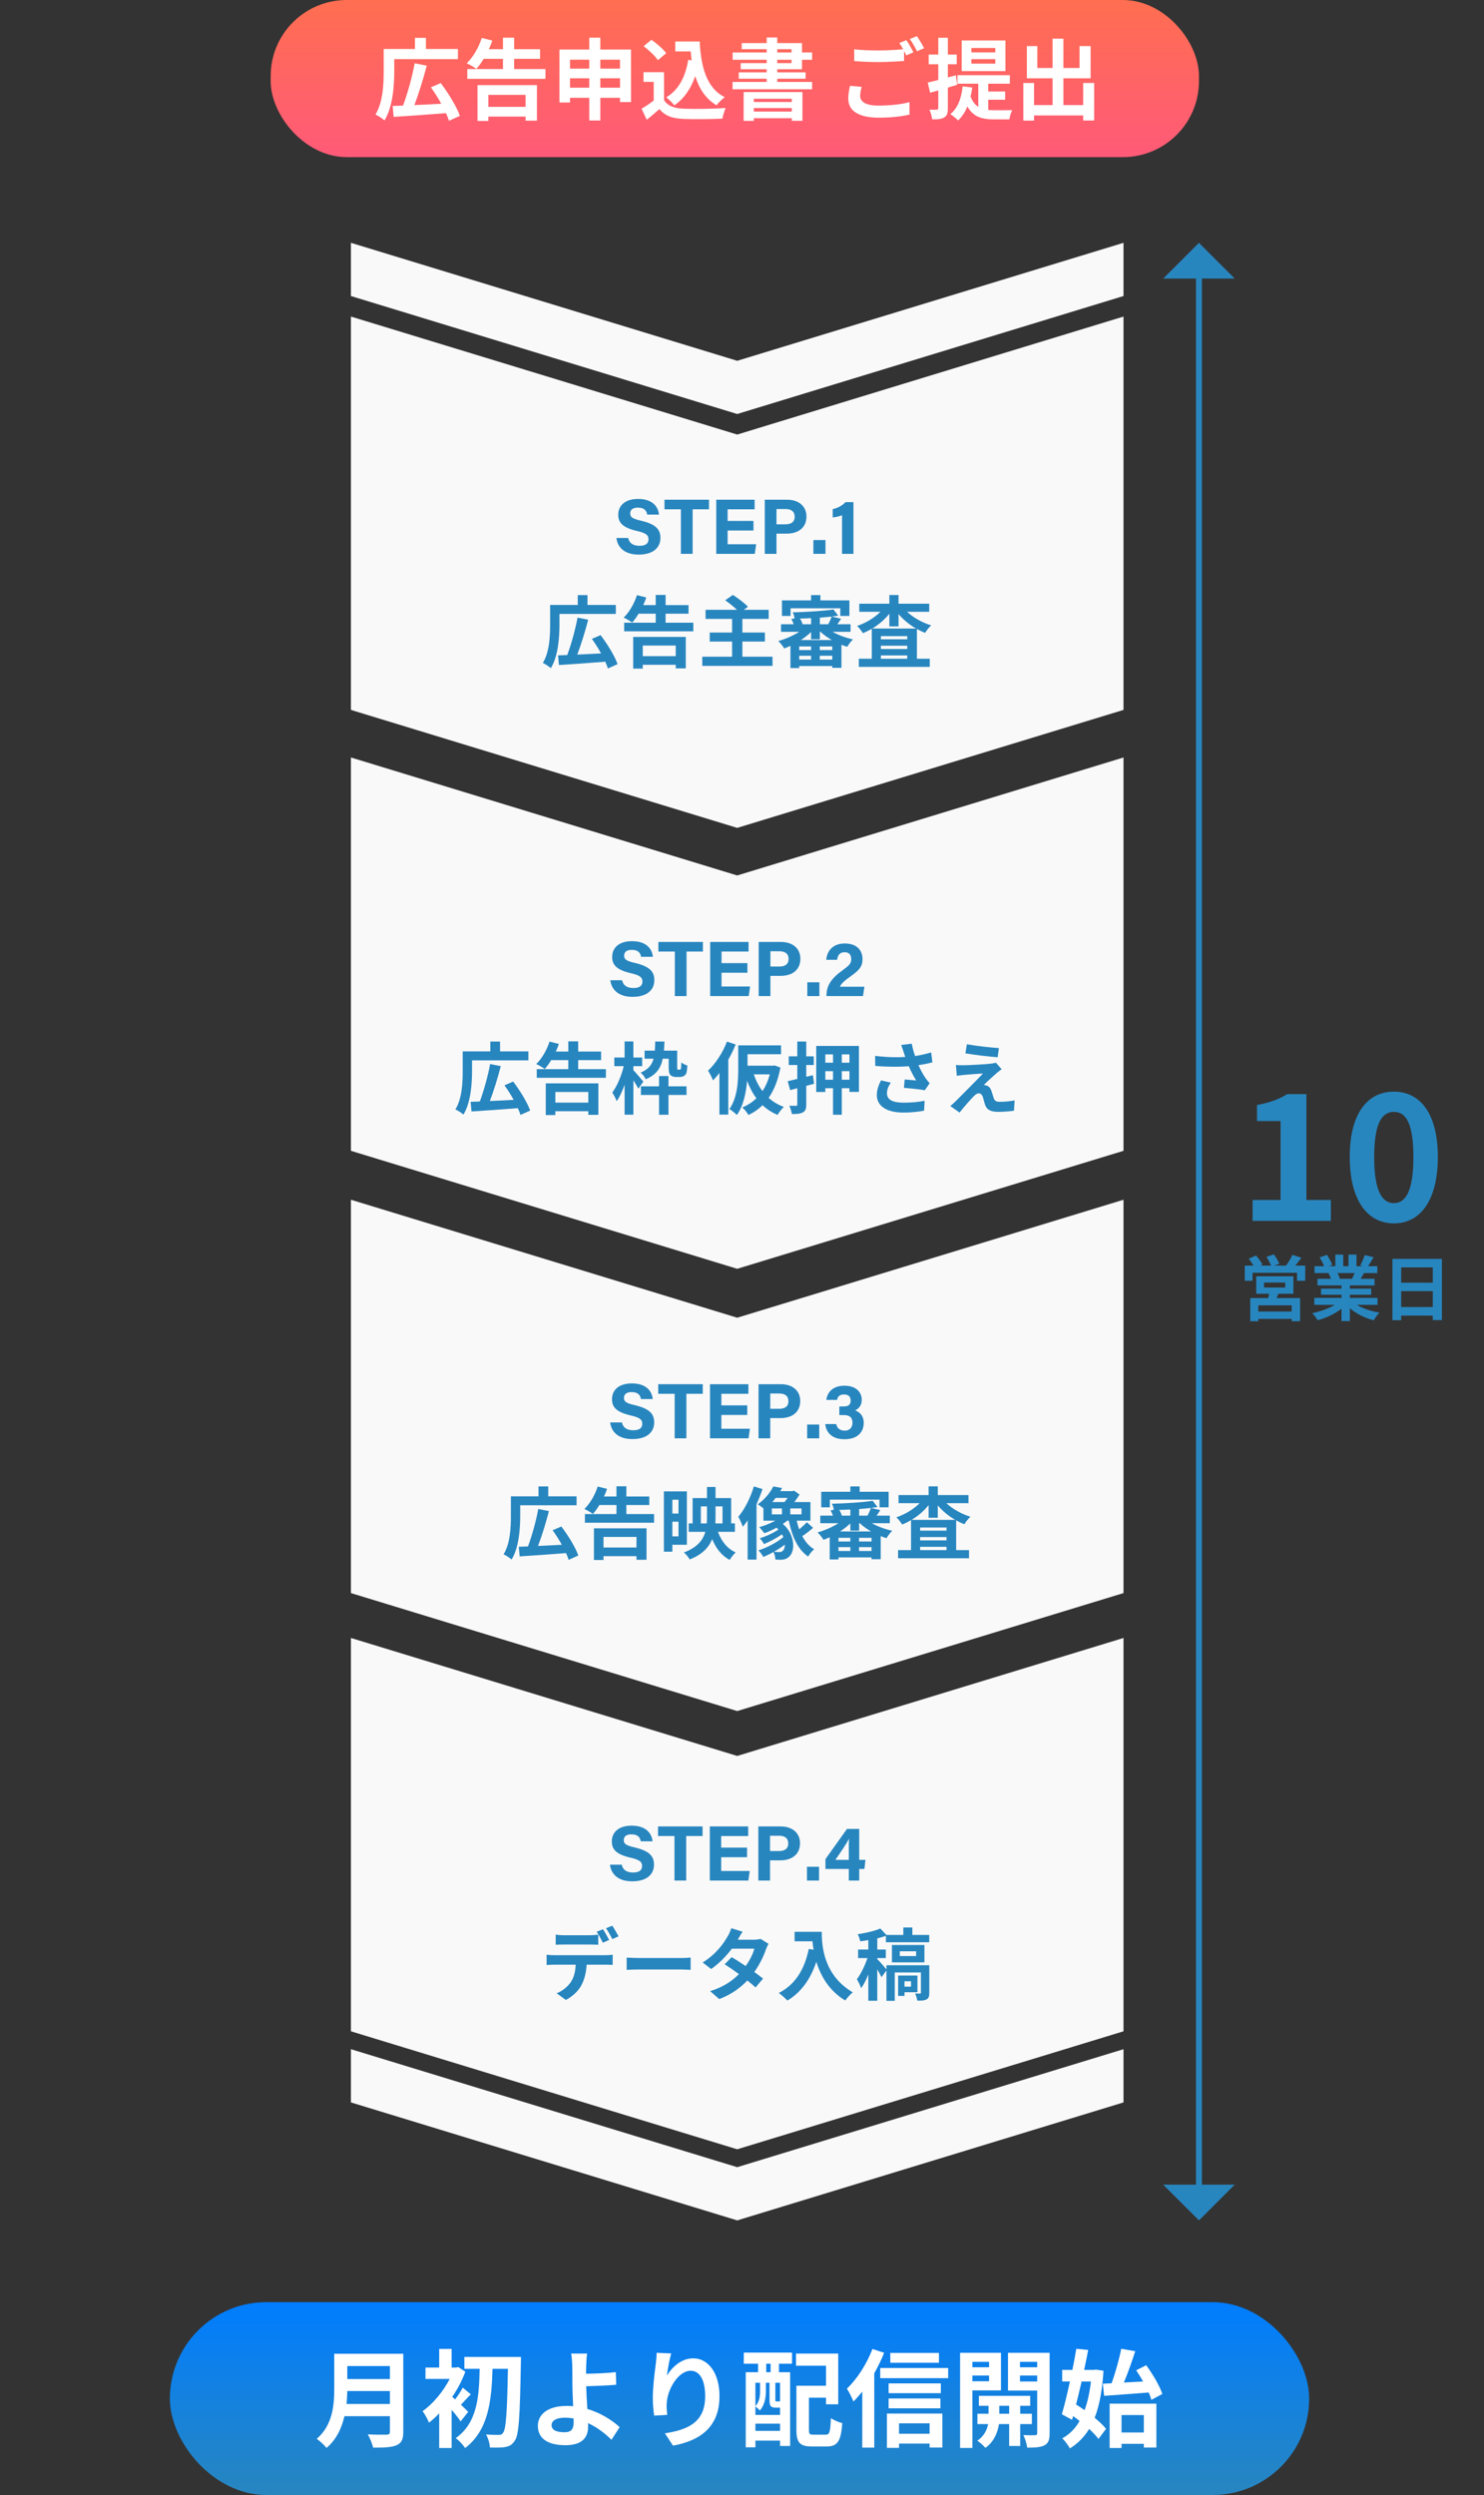
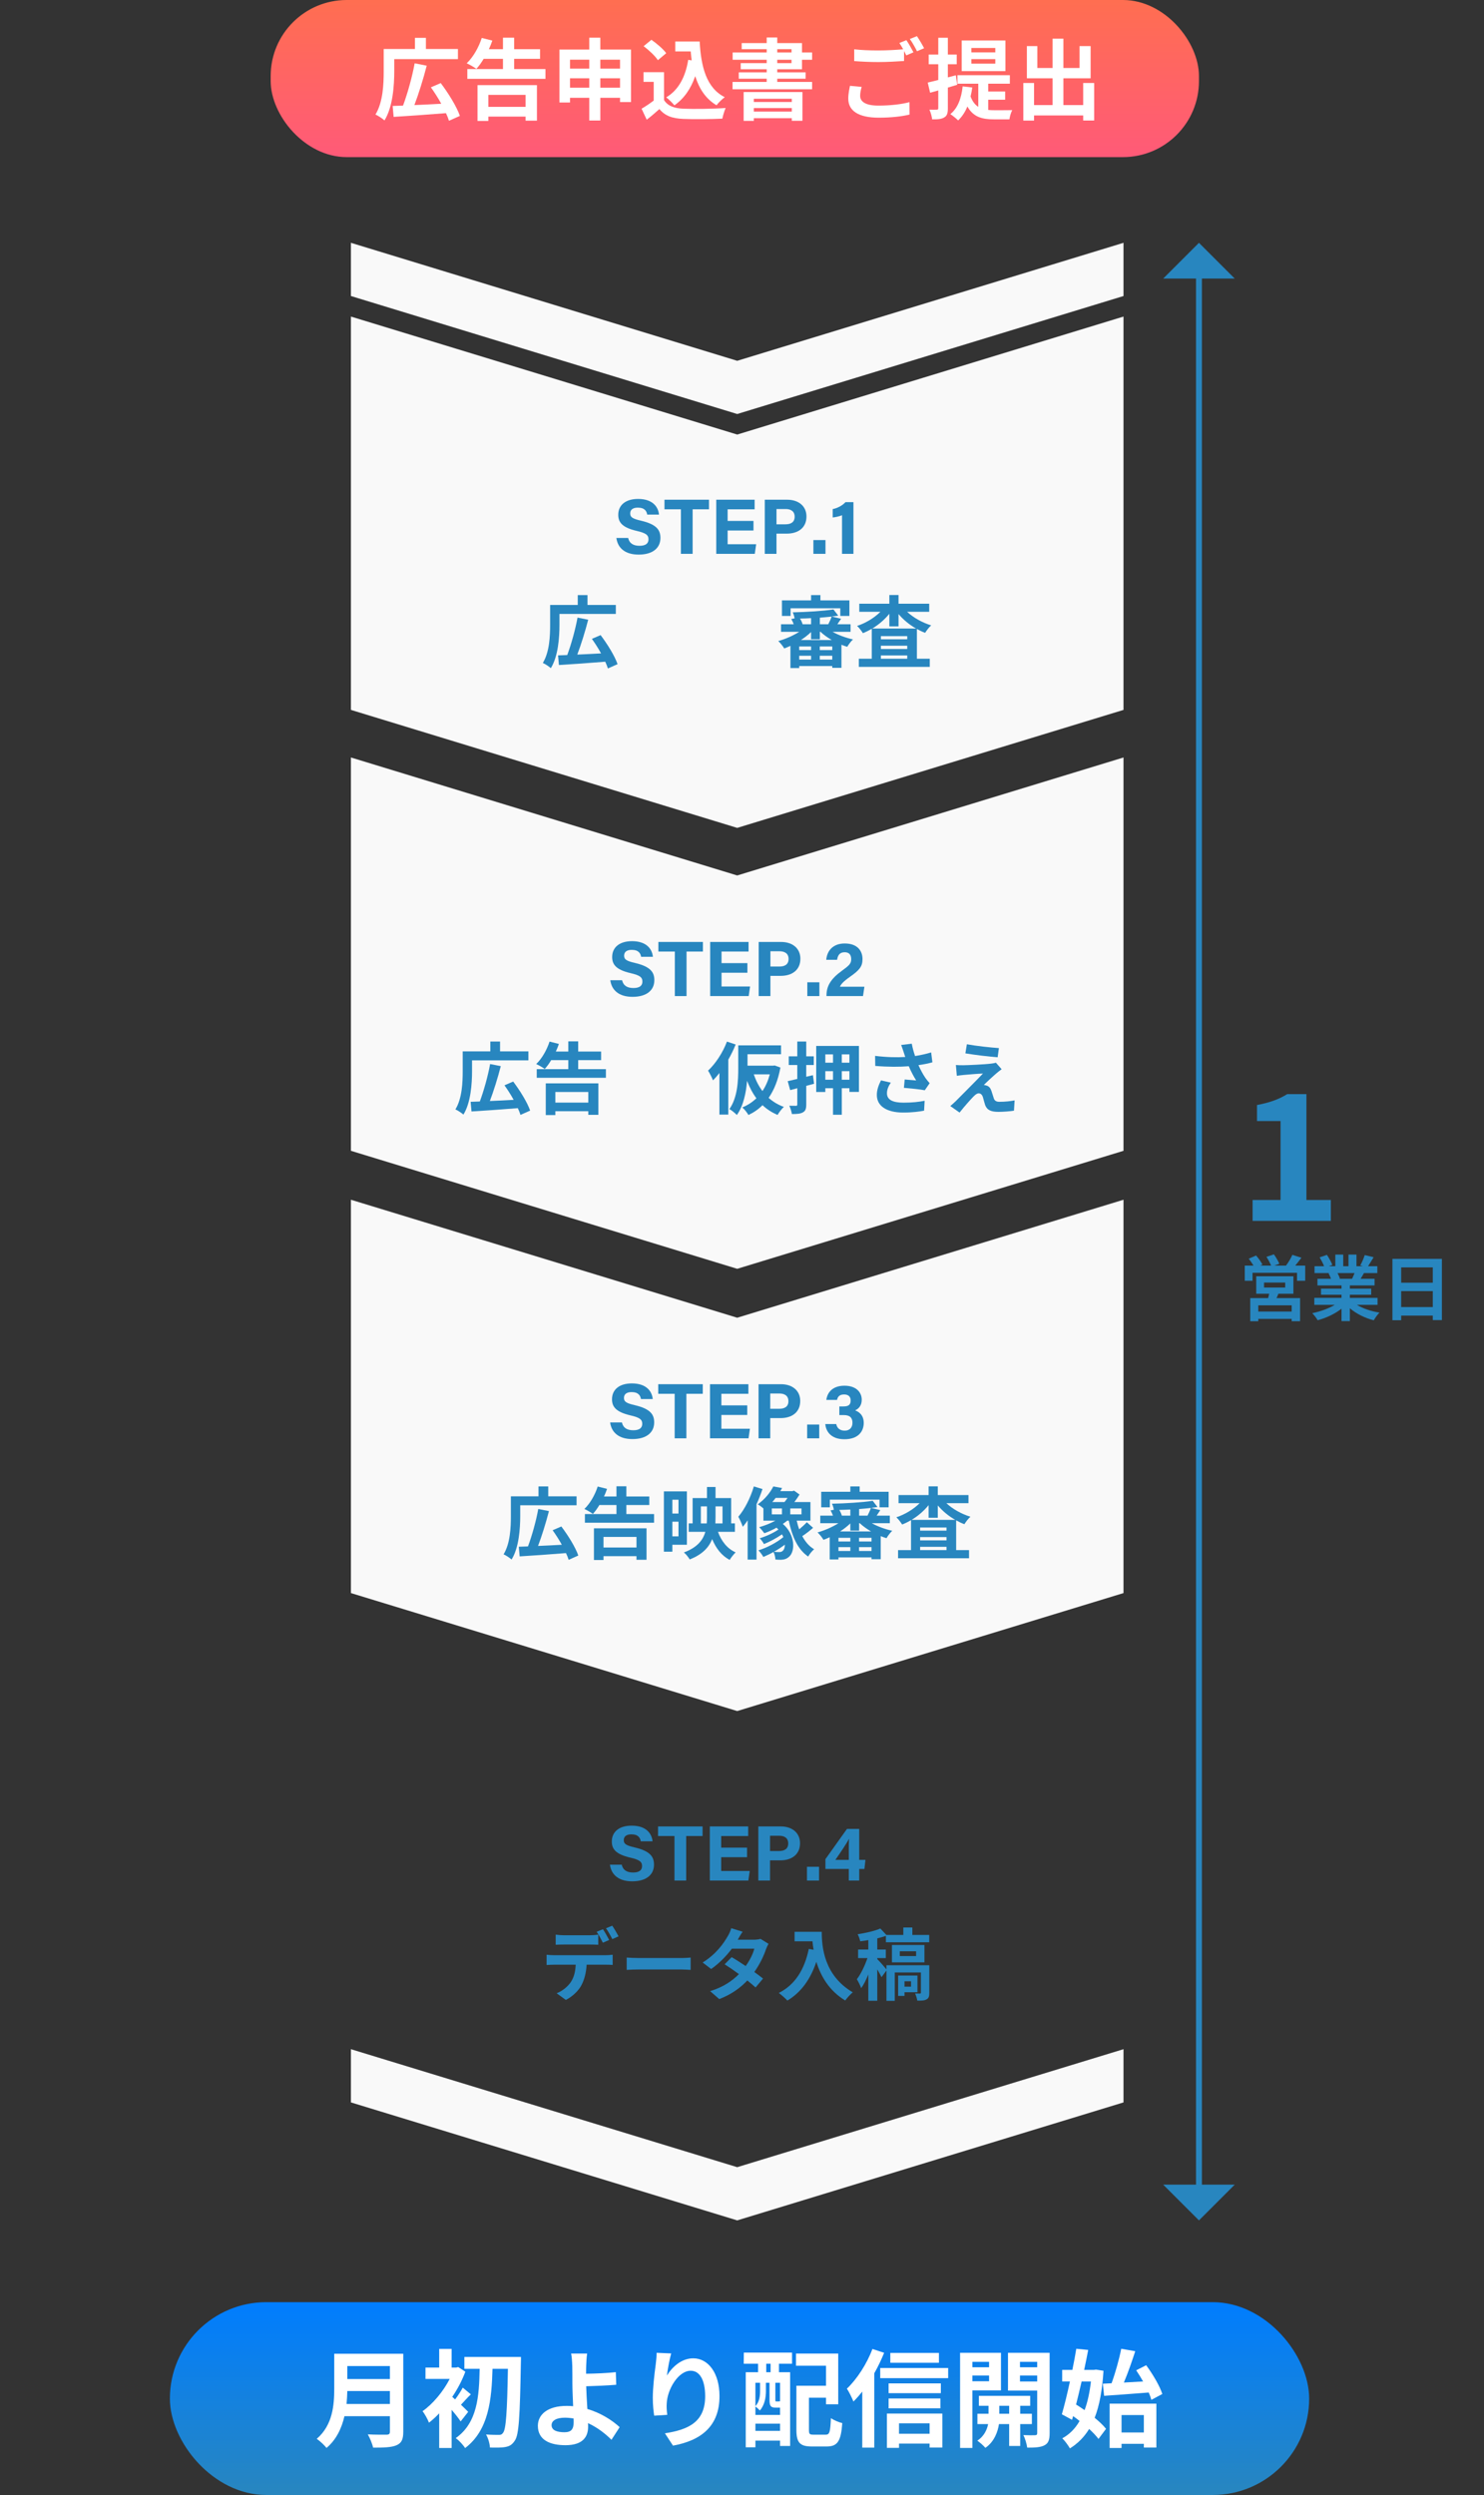
<svg xmlns="http://www.w3.org/2000/svg" id="_レイヤー_2" data-name="レイヤー 2" viewBox="0 0 756.115 1271.175">
  <rect x="0" y="0" width="756.115" height="1271.175" fill="#333333" stroke="none" />
  <defs>
    <style>
      .cls-1, .cls-2 {
        fill: none;
      }

      .cls-3 {
        fill: url(#_名称未設定グラデーション_3267);
      }

      .cls-4 {
        fill: url(#_名称未設定グラデーション_1160);
      }

      .cls-2 {
        stroke: #2886bf;
        stroke-miterlimit: 10;
        stroke-width: 3px;
      }

      .cls-5 {
        fill: #fff;
      }

      .cls-6 {
        fill: #f9f9f9;
      }

      .cls-7 {
        fill: #2886bf;
      }
    </style>
    <linearGradient id="_名称未設定グラデーション_3267" data-name="名称未設定グラデーション 3267" x1="374.399" y1="80.044" x2="374.399" y2="0" gradientUnits="userSpaceOnUse">
      <stop offset="0" stop-color="#ff5a78" />
      <stop offset=".995" stop-color="#ff6e51" />
    </linearGradient>
    <linearGradient id="_名称未設定グラデーション_1160" data-name="名称未設定グラデーション 1160" x1="376.794" y1="1271.175" x2="376.794" y2="1172.937" gradientUnits="userSpaceOnUse">
      <stop offset="0" stop-color="#2886bf" />
      <stop offset="1" stop-color="#007dff" />
    </linearGradient>
  </defs>
  <g id="img">
    <g>
      <g id="img-2" data-name="img">
        <polygon class="cls-6" points="572.439 361.689 572.439 161.291 375.617 221.402 178.796 161.291 178.796 361.689 375.617 421.8 572.439 361.689" />
        <polygon class="cls-6" points="572.439 586.331 572.439 385.932 375.617 446.043 178.796 385.932 178.796 586.331 375.617 646.442 572.439 586.331" />
        <polygon class="cls-6" points="572.439 811.657 572.439 611.259 375.617 671.37 178.796 611.259 178.796 811.657 375.617 871.768 572.439 811.657" />
-         <polygon class="cls-6" points="572.439 1034.929 572.439 834.531 375.617 894.642 178.796 834.531 178.796 1034.929 375.617 1095.041 572.439 1034.929" />
        <polygon class="cls-6" points="572.439 1071.158 572.439 1044.047 375.617 1104.158 178.796 1044.047 178.796 1071.158 375.617 1131.269 572.439 1071.158" />
        <polygon class="cls-6" points="572.439 150.825 572.439 123.714 375.617 183.825 178.796 123.714 178.796 150.825 375.617 210.936 572.439 150.825" />
      </g>
      <g>
        <path class="cls-7" d="M320.061,274.093c.628,2.769,2.615,3.982,5.806,3.982,3.183,0,4.544-1.257,4.544-3.275,0-2.244-1.33-3.218-6.045-4.315-7.503-1.761-9.359-4.49-9.359-8.213,0-4.806,3.595-8.069,10.122-8.069,7.321,0,10.237,3.936,10.632,7.969h-6.006c-.288-1.697-1.227-3.54-4.781-3.54-2.419,0-3.88,1-3.88,2.957,0,1.918,1.171,2.695,5.626,3.729,8.02,1.89,9.778,4.873,9.778,8.761,0,5.034-3.81,8.488-11.098,8.488-6.999,0-10.685-3.446-11.346-8.473h6.007Z" />
        <path class="cls-7" d="M346.931,259.488h-8.377v-4.887h22.691v4.887h-8.347v22.687h-5.967v-22.687Z" />
        <path class="cls-7" d="M383.915,270.283h-13.186v7.005h14.546l-.708,4.887h-19.625v-27.573h19.551v4.887h-13.765v5.908h13.186v4.887Z" />
        <path class="cls-7" d="M389.663,254.602h11.407c5.858,0,9.835,3.298,9.835,8.538,0,5.99-4.536,8.738-9.975,8.738h-5.301v10.297h-5.967v-27.573ZM395.63,267.132h4.55c2.759,0,4.709-1.062,4.709-3.877,0-2.844-2.057-3.907-4.584-3.907h-4.675v7.784Z" />
        <path class="cls-7" d="M414.439,282.175v-7.025h6.154v7.025h-6.154Z" />
        <path class="cls-7" d="M429.025,282.175v-19.677c-1.219.566-3.444,1.029-4.757,1.144v-4.274c2.494-.459,5.019-1.878,6.525-3.532h4.043v26.34h-5.812Z" />
      </g>
      <g>
        <path class="cls-7" d="M285.056,318.301c0,6.319-.64,16.077-4.399,22.116-.88-.8-2.959-2.199-4.079-2.64,3.439-5.639,3.719-13.838,3.719-19.477v-10.078h14.078v-5.039h4.959v5.039h14.438v4.559h-28.715v5.52ZM309.732,340.577c-.32-1.04-.76-2.2-1.36-3.439-8.438.68-17.397,1.319-23.596,1.68l-.44-4.919c1.399-.04,2.959-.12,4.679-.16,2-5.359,4.159-13.038,5.239-19.077l5.439,1.08c-1.56,6.039-3.64,12.718-5.559,17.757,3.799-.16,7.999-.359,12.118-.6-1.4-2.56-3.08-5.159-4.679-7.399l4.439-1.919c3.439,4.559,7.199,10.598,8.639,14.797l-4.919,2.2Z" />
-         <path class="cls-7" d="M353.251,317.261v4.399h-35.234v-4.399h16.078v-4.599h-8.719c-1.04,1.759-2.16,3.279-3.279,4.519-1-.76-3.16-1.999-4.359-2.52,2.879-2.72,5.399-7.118,6.799-11.438l4.759,1.199c-.44,1.32-.96,2.6-1.56,3.88h6.359v-5.199h5.039v5.199h11.678v4.359h-11.678v4.599h14.118ZM322.616,324.5h26.795v16.037h-5.119v-1.84h-16.797v1.96h-4.879v-16.157ZM327.495,328.899v5.398h16.797v-5.398h-16.797Z" />
-         <path class="cls-7" d="M393.611,334.578v4.679h-35.794v-4.679h15.197v-7.719h-11.398v-4.6h11.398v-6.919h-13.518v-4.639h15.997c-1.68-1.64-4.079-3.479-5.999-4.879l3.919-2.72c2.56,1.64,5.999,4.199,7.679,6.039l-2.12,1.56h12.678v4.639h-13.398v6.919h11.478v4.6h-11.478v7.719h15.357Z" />
        <path class="cls-7" d="M424.172,321.9c3.08,1.72,6.839,3.079,10.438,3.879-1,.92-2.28,2.6-2.92,3.76-1-.28-1.959-.64-2.959-1.04v11.758h-4.679v-.92h-16.837v1.04h-4.479v-11.318c-1.08.48-2.12.96-3.159,1.32-.68-1.16-2.04-2.88-3.04-3.76,3.639-1.04,7.559-2.72,10.678-4.719h-9.278v-3.84h6.479c-.32-.88-.76-1.88-1.24-2.68l1.68-.319c-.12-.92-.56-2.28-.959-3.08,7.199-.159,15.637-.68,20.756-1.479l2.439,3.159c-1.04.16-2.12.32-3.279.44l4.719,1.159c-.68,1-1.32,1.96-1.88,2.8h6.719v3.84h-9.198ZM402.816,313.821h-4.399v-7.919h14.838v-2.719h4.759v2.719h14.758v7.919h-4.639v-3.919h-25.316v3.919ZM413.255,329.339h-6.039v1.88h6.039v-1.88ZM407.215,336.058h6.039v-1.96h-6.039v1.96ZM413.255,314.941c-1.88.12-3.799.16-5.639.2.6.92,1.08,2.039,1.32,2.919h4.319v-3.119ZM423.813,326.1c-2.12-1.24-4.119-2.64-5.759-4.199h-.32v3.799h-4.479v-3.679c-1.52,1.439-3.28,2.839-5.199,4.079h15.757ZM424.052,329.339h-6.359v1.88h6.359v-1.88ZM424.052,336.058v-1.96h-6.359v1.96h6.359ZM422.013,318.061c.64-1.239,1.36-2.8,1.72-3.919-1.879.2-3.919.399-5.999.56v3.359h4.279Z" />
        <path class="cls-7" d="M462.173,311.702c3.199,2.999,7.719,5.519,12.278,6.919-1,.84-2.359,2.6-3.08,3.799-1.439-.52-2.839-1.199-4.199-1.96v15.158h6.559v4.159h-36.154v-4.159h6.599v-15.238c-1.48.841-2.959,1.601-4.519,2.2-.68-1.08-1.96-2.8-2.96-3.68,4.399-1.439,8.799-4.119,11.878-7.198h-10.758v-4.119h15.317v-4.439h4.679v4.439h15.637v4.119h-11.278ZM466.732,320.221c-3.399-1.92-6.479-4.479-8.918-7.359v6.279h-4.679v-6.438c-2.36,2.919-5.359,5.519-8.679,7.519h22.276ZM462.253,324.1h-13.438v1.6h13.438v-1.6ZM448.815,330.658h13.438v-1.68h-13.438v1.68ZM462.253,335.618v-1.68h-13.438v1.68h13.438Z" />
      </g>
      <g>
        <path class="cls-7" d="M240.516,545.759c0,6.319-.64,16.077-4.399,22.116-.88-.8-2.959-2.199-4.079-2.64,3.439-5.639,3.719-13.838,3.719-19.477v-10.078h14.078v-5.039h4.959v5.039h14.438v4.559h-28.715v5.52ZM265.192,568.035c-.32-1.04-.76-2.2-1.36-3.439-8.438.68-17.397,1.319-23.596,1.68l-.44-4.919c1.399-.04,2.959-.12,4.679-.16,2-5.359,4.159-13.038,5.239-19.077l5.439,1.08c-1.56,6.039-3.64,12.718-5.559,17.757,3.799-.16,7.999-.359,12.118-.6-1.4-2.56-3.08-5.159-4.679-7.399l4.439-1.919c3.439,4.559,7.199,10.598,8.638,14.797l-4.919,2.2Z" />
        <path class="cls-7" d="M308.712,544.719v4.399h-35.234v-4.399h16.078v-4.599h-8.719c-1.04,1.759-2.16,3.279-3.279,4.519-1-.76-3.16-1.999-4.359-2.52,2.879-2.72,5.399-7.118,6.799-11.438l4.759,1.199c-.44,1.32-.96,2.6-1.56,3.88h6.359v-5.199h5.039v5.199h11.678v4.359h-11.678v4.599h14.118ZM278.077,551.958h26.795v16.037h-5.119v-1.84h-16.797v1.96h-4.879v-16.157 0ZM282.956,556.357v5.398h16.797v-5.398h-16.797Z" />
-         <path class="cls-7" d="M325.236,554.677c-.52-1.079-1.52-2.719-2.52-4.239v17.478h-4.479v-15.237c-1.16,3.279-2.52,6.278-4.039,8.358-.44-1.359-1.48-3.239-2.24-4.399,2.439-3.199,4.719-8.679,5.839-13.438h-4.799v-4.399h5.239v-8.198h4.479v8.198h4.479v4.399h-4.479v2.04c1.16,1.159,4.359,4.959,5.079,5.839l-2.56,3.599v0ZM337.674,539.399c-1,4.8-3.28,8.239-8.679,10.479-.44-1.08-1.64-2.68-2.6-3.399,3.919-1.6,5.719-3.879,6.599-7.079h-4.56v-4.119h5.199c.12-1.399.16-2.959.2-4.639h4.719c-.08,1.64-.16,3.199-.28,4.639h6.759v8.318c0,.681,0,1.04.12,1.2.08.16.24.2.4.2h.64c.2,0,.4-.04.52-.12.08-.12.24-.32.28-.76.08-.521.12-1.56.16-2.84.72.68,2.04,1.28,3.08,1.6-.12,1.56-.28,3.24-.52,3.84-.28.72-.76,1.239-1.319,1.52-.52.32-1.4.479-2.12.479h-1.96c-.96,0-2.04-.319-2.72-.959-.6-.721-.879-1.521-.879-4.04v-4.319h-3.04ZM340.593,553.478h9.198v4.399h-9.198v10.078h-4.799v-10.078h-9.238v-4.399h9.238v-5.239h4.799v5.239Z" />
        <path class="cls-7" d="M374.835,532.161c-1.04,2.56-2.32,5.199-3.76,7.719v27.995h-4.519v-21.196c-1.08,1.399-2.16,2.64-3.279,3.759-.44-1.159-1.72-3.799-2.52-4.959,3.799-3.52,7.479-9.118,9.638-14.797l4.439,1.479v0ZM397.631,543.919c-1.16,6.319-3.199,11.398-5.999,15.438,2.2,1.96,4.759,3.52,7.759,4.6-1.08.959-2.479,2.799-3.199,4.079-2.96-1.24-5.52-2.92-7.679-4.959-2.12,2.119-4.52,3.759-7.159,4.999-.64-1.12-2.16-3.08-3.159-3.84,2.719-1.119,5.119-2.68,7.199-4.679-1.92-2.56-3.479-5.56-4.759-8.879-.48,5.999-1.84,12.758-5.199,17.397-.8-.88-2.759-2.479-3.799-3,4.199-5.919,4.52-14.638,4.52-20.836v-11.639h21.796v4.52h-17.077v5.839h13.038l.8-.12,2.919,1.08v0ZM384.074,547.358c1.04,3.159,2.52,6.039,4.399,8.519,1.64-2.399,2.879-5.239,3.759-8.519h-8.159Z" />
        <path class="cls-7" d="M414.795,552.157l-4,1.08v9.438c0,2.239-.4,3.359-1.68,4.039-1.24.76-3.04.88-5.639.88-.16-1.199-.76-3.039-1.32-4.239,1.44.04,2.919.04,3.399.04.52,0,.68-.16.68-.72v-8.238l-3.64.96-1.24-4.56c1.44-.32,3.08-.68,4.879-1.12v-7.118h-4.359v-4.399h4.359v-7.559h4.559v7.559h3.839v4.399h-3.839v5.999l3.399-.8.6,4.358v0ZM437.631,532.881v23.437h-4.839v-1.88h-3.879v13.518h-4.479v-13.518h-3.919v1.92h-4.639v-23.477h21.756v0ZM420.514,537.2v4.239h3.919v-4.239h-3.919ZM424.433,550.118v-4.359h-3.919v4.359h3.919ZM432.792,537.2h-3.879v4.239h3.879v-4.239ZM432.792,550.118v-4.359h-3.879v4.359h3.879Z" />
        <path class="cls-7" d="M459.154,532.401l5.399-.641c.4,2.12 1,4.279,1.68,6.279,2.879-.44,5.679-1.08,8.199-1.84l.64,5.039c-2.04.601-4.599,1.08-7.119,1.44,1.16,2.6,2.56,5.079,3.56,6.519.68,1,1.439,1.88,2.159,2.68l-2.479,3.6c-2.239-.44-7.279-.96-10.638-1.24l.4-4.239c1.96.16,4.599.4,5.839.479-1.2-1.919-2.64-4.559-3.76-7.238-4.759.359-10.238.399-17.077-.16l-.08-5.119c5.999.72,11.118.84,15.357.56-.32-.92-.56-1.76-.8-2.439-.32-.92-.76-2.359-1.28-3.679ZM451.915,556.997c0,3.359,3,4.799,8.479,4.799,4.359,0,7.878-.399,10.718-.96l-.28,5.039c-2.28.44-5.879.96-10.758.96-8.159-.04-13.317-3.199-13.317-8.958,0-2.439.76-4.72,2.12-7.439l4.999,1.16c-1.28,1.88-1.96,3.64-1.96,5.399Z" />
        <path class="cls-7" d="M507.753,546.799c-1.839,1.56-5.559,4.999-6.519,6.039.36-.04,1.08.119,1.52.279,1.16.36,1.88,1.24,2.399,2.72.36,1.08.8,2.6,1.16,3.64.36,1.239,1.24,1.88,2.799,1.88,3.08,0,5.839-.32,7.839-.72l-.32,5.238c-1.64.32-5.759.601-7.839.601-3.799,0-5.839-.84-6.839-3.439-.4-1.2-.88-3.08-1.16-4.08-.44-1.399-1.32-1.919-2.12-1.919-.84,0-1.68.64-2.64,1.6-1.36,1.399-4.359,4.679-7.119,8.198l-4.719-3.319c.72-.6,1.68-1.439,2.759-2.479,2.04-2.08,10.238-10.238,13.878-14.077-2.8.079-7.599.52-9.878.72-1.4.12-2.6.319-3.439.439l-.48-5.519c.92.08,2.359.159,3.839.119,1.879,0,10.958-.399,14.277-.84.76-.079,1.84-.279,2.28-.439l2.919,3.319c-1.04.72-1.879,1.439-2.6,2.04ZM508.953,534.001l-.64,4.679c-4.199-.319-11.678-1.199-16.437-1.999l.76-4.64c4.479.84,12.158,1.68,16.317,1.96Z" />
      </g>
      <g>
        <path class="cls-7" d="M265.056,772.448c0,6.319-.64,16.077-4.399,22.116-.88-.8-2.959-2.199-4.079-2.64,3.439-5.639,3.719-13.838,3.719-19.477v-10.078h14.078v-5.039h4.959v5.039h14.438v4.559h-28.715v5.52ZM289.732,794.725c-.32-1.04-.76-2.2-1.36-3.439-8.438.68-17.397,1.319-23.596,1.68l-.44-4.919c1.399-.04,2.959-.12,4.679-.16,2-5.359,4.159-13.038,5.239-19.077l5.439,1.08c-1.56,6.039-3.64,12.718-5.559,17.757,3.799-.16,7.999-.359,12.118-.6-1.4-2.56-3.08-5.159-4.679-7.399l4.439-1.919c3.439,4.559,7.199,10.598,8.639,14.797l-4.919,2.2Z" />
        <path class="cls-7" d="M333.251,771.408v4.399h-35.234v-4.399h16.078v-4.599h-8.719c-1.04,1.759-2.16,3.279-3.279,4.519-1-.76-3.16-1.999-4.359-2.52,2.879-2.72,5.399-7.118,6.799-11.438l4.759,1.199c-.44,1.32-.96,2.6-1.56,3.88h6.359v-5.199h5.039v5.199h11.678v4.359h-11.678v4.599h14.118ZM302.617,778.647h26.795v16.037h-5.119v-1.84h-16.797v1.96h-4.879v-16.157ZM307.495,783.047v5.398h16.797v-5.398h-16.797Z" />
        <path class="cls-7" d="M342.577,787.046v3.52h-4.319v-30.715h11.718v27.195h-7.398ZM342.577,764.09v7.038h3.119v-7.038h-3.119ZM345.696,782.767v-7.479h-3.119v7.479h3.119ZM365.812,780.447c1.72,4.719,4.679,8.559,8.999,10.478-.96.92-2.359,2.68-3.04,3.84-4.119-2.2-6.958-5.879-8.918-10.599-1.68,4.239-4.999,7.839-11.438,10.358-.56-1-1.959-2.76-2.959-3.56,6.759-2.52,9.718-6.238,10.918-10.518h-8.479v-4.279h2v-12.918h7.319v-5.64h4.359v5.64h7.958v12.918h1.92v4.279h-8.639ZM360.094,776.168c.08-1.08.12-2.16.12-3.2v-5.479h-3.119v8.679h3ZM364.573,767.489v5.519c0,1.04-.04,2.12-.08,3.16h3.64v-8.679h-3.56Z" />
        <path class="cls-7" d="M388.495,758.65c-.84,2.56-1.88,5.199-3.04,7.759v28.195h-4.519v-19.997c-.8,1.2-1.64,2.32-2.48,3.28-.36-1.12-1.52-3.88-2.279-5.119,3.199-3.72,6.159-9.559,7.918-15.438l4.399,1.319ZM414.291,778.407c-1.72,1.52-3.799,3.119-5.519,4.239,1.52,2.84,3.479,5.199,6.039,6.679-1.04.84-2.399,2.56-3.04,3.72-5.319-3.6-8.199-10.198-9.878-18.277h-.8c-.68.561-1.439,1.12-2.239,1.64,6.438,5.479,6.319,13.998,3.279,16.638-1.24,1.199-2.479,1.56-4.239,1.64-.8,0-1.8-.04-2.8-.12-.08-1.08-.36-2.64-1-3.839-1.76.999-3.52,1.839-5.159,2.52-.56-1-1.6-2.48-2.52-3.36,4.279-1.279,9.478-4.039,12.718-6.759-.2-.479-.44-.919-.68-1.399-2.799,1.92-6.279,3.8-9.198,4.959-.48-.88-1.4-2.199-2.16-2.959,3.04-.88,6.879-2.64,9.519-4.439-.28-.32-.6-.64-.96-.96-2.04,1.16-4.199,2.12-6.199,2.84-.6-.76-1.84-2.36-2.64-3.08,2.799-.8,5.719-1.919,8.238-3.319h-6.079v-6.199c-.84-.8-2.04-1.68-2.919-2.119,3.759-2.64,6.479-6.159,7.958-9.118l4.479.8c-.28.52-.6,1.079-.919,1.6h6.159l.84-.28,2.8,2c-.76,1.239-1.68,2.6-2.64,3.839h8.199v9.479h-6.999c.36,1.52.76,3,1.28,4.399,1.4-1.16,2.879-2.52,3.879-3.6l3.199,2.84ZM393.255,771.568h5.159v-3.039h-5.159v3.039ZM395.214,763.17c-.56.72-1.12,1.439-1.72,2.119h6.199c.52-.6,1.08-1.359,1.56-2.119h-6.039ZM399.933,787.006c-1.72,1.239-3.639,2.52-5.599,3.6,1.04.12,1.96.159,2.68.159.8,0,1.439-.159,1.959-.8.56-.52.92-1.6.96-2.959ZM408.372,768.529h-5.719v3.039h5.719v-3.039Z" />
        <path class="cls-7" d="M444.173,776.048c3.08,1.72,6.839,3.079,10.438,3.879-1,.92-2.28,2.6-2.92,3.76-1-.28-1.959-.64-2.959-1.04v11.758h-4.679v-.92h-16.837v1.04h-4.479v-11.318c-1.08.48-2.12.96-3.159,1.32-.68-1.16-2.04-2.88-3.04-3.76,3.639-1.04,7.559-2.72,10.678-4.719h-9.278v-3.84h6.479c-.32-.88-.76-1.88-1.24-2.68l1.68-.319c-.12-.92-.56-2.28-.959-3.08,7.199-.159,15.637-.68,20.756-1.479l2.439,3.159c-1.04.16-2.12.32-3.279.44l4.719,1.159c-.68,1-1.32,1.96-1.88,2.8h6.719v3.84h-9.198ZM422.816,767.969h-4.399v-7.919h14.838v-2.719h4.759v2.719h14.758v7.919h-4.639v-3.919h-25.316v3.919ZM433.255,783.486h-6.039v1.88h6.039v-1.88ZM427.216,790.205h6.039v-1.96h-6.039v1.96ZM433.255,769.089c-1.88.12-3.799.16-5.639.2.6.92,1.08,2.039,1.32,2.919h4.319v-3.119ZM443.813,780.247c-2.12-1.24-4.119-2.64-5.759-4.199h-.32v3.799h-4.479v-3.679c-1.52,1.439-3.28,2.839-5.199,4.079h15.757ZM444.053,783.486h-6.359v1.88h6.359v-1.88ZM444.053,790.205v-1.96h-6.359v1.96h6.359ZM442.013,772.208c.64-1.239,1.36-2.8,1.72-3.919-1.879.2-3.919.399-5.999.56v3.359h4.279Z" />
        <path class="cls-7" d="M482.173,765.85c3.199,2.999,7.719,5.519,12.278,6.919-1,.84-2.359,2.6-3.08,3.799-1.439-.52-2.839-1.199-4.199-1.96v15.158h6.559v4.159h-36.154v-4.159h6.599v-15.238c-1.48.841-2.959,1.601-4.519,2.2-.68-1.08-1.96-2.8-2.96-3.68,4.399-1.439,8.799-4.119,11.878-7.198h-10.758v-4.119h15.317v-4.439h4.679v4.439h15.637v4.119h-11.278ZM486.732,774.368c-3.399-1.92-6.479-4.479-8.918-7.359v6.279h-4.679v-6.438c-2.36,2.919-5.359,5.519-8.679,7.519h22.276ZM482.253,778.247h-13.438v1.6h13.438v-1.6ZM468.815,784.806h13.438v-1.68h-13.438v1.68ZM482.253,789.766v-1.68h-13.438v1.68h13.438Z" />
      </g>
      <g>
        <path class="cls-7" d="M282.336,996.157h26.196c.84,0,2.6-.08,3.639-.24v5.199c-1-.08-2.52-.12-3.639-.12h-9.639c-.24,4.12-1.12,7.479-2.56,10.278-1.399,2.8-4.479,5.88-8.039,7.679l-4.679-3.399c2.84-1.079,5.639-3.359,7.239-5.719,1.64-2.479,2.32-5.479,2.479-8.839h-10.998c-1.16,0-2.719.08-3.839.16v-5.239c1.2.16,2.6.24,3.839.24ZM287.415,985.999h13.078c1.36,0,2.959-.12,4.319-.32v5.159c-1.36-.08-2.92-.12-4.319-.12h-13.078c-1.359,0-3.079.04-4.279.12v-5.159c1.28.2,2.92.32,4.279.32ZM310.372,988.398l-3.2,1.4c-.84-1.641-2.08-4.04-3.16-5.56l3.2-1.319c1,1.479,2.399,3.999,3.16,5.479ZM315.171,986.559l-3.199,1.4c-.84-1.68-2.12-4-3.2-5.52l3.16-1.319c1.04,1.52,2.52,4.039,3.239,5.438Z" />
        <path class="cls-7" d="M325.736,997.597h21.477c1.88,0,3.639-.159,4.679-.239v6.278c-.96-.04-3-.199-4.679-.199h-21.477c-2.279,0-4.959.079-6.439.199v-6.278c1.44.12,4.359.239,6.439.239Z" />
        <path class="cls-7" d="M375.894,988.278h8.119c1.24,0,2.6-.159,3.479-.439l4.08,2.52c-.44.76-.96,1.84-1.32,2.84-1.08,3.239-3.08,7.519-5.919,11.518,1.72,1.24,3.279,2.399,4.439,3.359l-3.799,4.52c-1.08-1-2.56-2.24-4.199-3.56-3.52,3.72-8.079,7.119-14.317,9.479l-4.64-4.039c6.919-2.12,11.358-5.359,14.678-8.679-2.6-1.92-5.239-3.72-7.279-4.999l3.56-3.64c2.12,1.2,4.639,2.84,7.159,4.52,2.08-2.88,3.799-6.359,4.399-8.839h-11.438c-2.799,3.72-6.519,7.559-10.558,10.358l-4.319-3.319c6.999-4.359,10.718-9.839,12.718-13.318.64-.96,1.479-2.799,1.839-4.159l5.799,1.8c-1,1.399-2,3.199-2.48,4.079Z" />
        <path class="cls-7" d="M418.694,984.239c0,7.559,1.08,22.156,15.797,30.835-1.04.84-3,2.92-3.839,4.159-8.279-4.999-12.518-12.558-14.718-19.717-3,8.959-7.798,15.598-14.757,19.757-.88-1-3.12-2.96-4.359-3.879,8.319-4.2,13.078-11.918,15.277-22.437l2.44.439c-.28-1.52-.44-2.959-.56-4.319h-9.119v-4.839h13.838Z" />
        <path class="cls-7" d="M473.491,1015.234c0,1.84-.24,2.799-1.399,3.439-1.12.64-2.64.64-4.719.64-.16-1.12-.64-2.6-1.12-3.64,1.04.04,2.12.04,2.479.04.36-.04.48-.16.48-.52v-10.238h-13.318v14.438h-4.239v-15.438l-2.52,3.399c-.48-1.04-1.32-2.52-2.16-3.959v15.957h-4.559v-13.397c-1.08,2.719-2.32,5.199-3.639,6.998-.44-1.359-1.48-3.359-2.2-4.559,2.04-2.6,4.079-6.919,5.399-10.759h-4.759v-4.359h5.199v-4.799c-1.4.24-2.799.44-4.119.6-.2-.999-.76-2.639-1.32-3.599,4.159-.641,8.758-1.68,11.558-2.92l3.08,3.279h8.638v-3.799h4.599v3.799h8.599v3.72h-22.076v-3.239c-1.36.479-2.839.88-4.399,1.279v5.679h4.359v4.359h-4.359v.521c1.08,1,3.72,4.039,4.679,5.239v-2.12h21.836v13.958ZM454.454,999.797v-8.839h16.557v8.839h-16.557ZM460.853,1015.034v1.88h-3.24v-10.398h9.838v8.519h-6.599ZM458.453,996.598h8.319v-2.44h-8.319v2.44ZM460.853,1009.436v2.759h3.319v-2.759h-3.319Z" />
      </g>
      <g>
        <path class="cls-7" d="M638.213,611.378h14.246v-40.228h-12.006v-8.153c6.631-1.255,11.2-2.958,15.411-5.556h9.767v53.937h12.454v10.662h-39.871v-10.663Z" />
-         <path class="cls-7" d="M687.708,589.428c0-21.861,8.87-33.241,22.489-33.241s22.399,11.468,22.399,33.241c0,21.951-8.78,33.868-22.399,33.868s-22.489-11.917-22.489-33.868ZM720.142,589.428c0-17.92-4.211-22.937-9.945-22.937s-10.035,5.017-10.035,22.937c0,18.008,4.301,23.564,10.035,23.564s9.945-5.556,9.945-23.564Z" />
      </g>
      <g>
        <path class="cls-7" d="M665.021,644.821v7.727h-4.172v-4.063h-22.673v4.063h-3.954v-7.727h4.426c-.653-1.162-1.56-2.466-2.395-3.519l3.736-1.632c1.198,1.379,2.612,3.3,3.229,4.643l-1.161.508h5.587c-.508-1.306-1.487-3.083-2.358-4.462l3.773-1.269c1.052,1.414,2.249,3.482,2.756,4.788l-2.539.943h5.95c1.161-1.56,2.539-3.737,3.229-5.477l4.643,1.451c-1.052,1.379-2.14,2.829-3.156,4.026h5.079ZM651.345,659.15c-.29.799-.616,1.525-.943,2.214h12.008v11.789h-4.28v-1.197h-17.014v1.197h-4.099v-11.789h9.105c.182-.726.399-1.488.544-2.214h-6.602v-8.887h18.936v8.887s-7.654,0-7.654,0ZM658.129,665.064h-17.014v3.156h17.014v-3.156ZM644.053,655.995h10.774v-2.539h-10.774s0,2.539-0,2.539Z" />
        <path class="cls-7" d="M691.356,664.809c3.083,1.888,7.291,3.302,11.499,3.954-.979.945-2.249,2.757-2.902,3.919-4.463-1.125-8.852-3.302-12.189-6.131v6.53h-4.244v-6.311c-3.374,2.648-7.836,4.751-12.153,5.876-.616-1.051-1.85-2.72-2.756-3.591,4.063-.834,8.343-2.357,11.463-4.245h-10.412v-3.554h13.858v-1.597h-10.448v-3.119h10.448v-1.632h-12.262v-3.374h6.893c-.291-.908-.762-1.996-1.234-2.829l.435-.072h-7.581v-3.519h4.86c-.508-1.379-1.451-3.12-2.249-4.499l3.7-1.269c1.052,1.559,2.249,3.7,2.757,5.114l-1.778.654h3.301v-5.914h4.027v5.914h2.684v-5.914h4.063v5.914h3.228l-1.306-.4c.871-1.486,1.777-3.663,2.286-5.26l4.534,1.089c-1.015,1.668-1.995,3.3-2.829,4.571h4.716v3.519h-6.82c-.581,1.051-1.161,2.031-1.705,2.902h7.11v3.374h-12.588v1.632h10.883v3.119h-10.883v1.597h14.112v3.554h-10.52l0-0ZM681.488,648.631c.508.943.979,2.031,1.233,2.793l-.616.109h6.784c.435-.871.871-1.923,1.269-2.902h-8.67Z" />
        <path class="cls-7" d="M734.667,641.375v31.198h-4.643v-2.285h-16.107v2.357h-4.462v-31.27h25.213v0ZM713.916,645.728v7.801h16.107v-7.801h-16.107ZM730.024,665.934v-8.125h-16.107v8.125h16.107Z" />
      </g>
      <g>
        <path class="cls-7" d="M316.961,499.41c.628,2.769,2.615,3.982,5.806,3.982,3.183,0,4.544-1.257,4.544-3.275,0-2.244-1.33-3.218-6.045-4.315-7.503-1.761-9.359-4.49-9.359-8.213,0-4.806,3.595-8.069,10.122-8.069,7.321,0,10.237,3.936,10.632,7.969h-6.006c-.288-1.697-1.227-3.54-4.781-3.54-2.42,0-3.88,1-3.88,2.957,0,1.918,1.171,2.695,5.626,3.729,8.02,1.89,9.778,4.873,9.778,8.761,0,5.034-3.81,8.488-11.098,8.488-6.999,0-10.685-3.446-11.346-8.473h6.007Z" />
        <path class="cls-7" d="M343.831,484.806h-8.377v-4.887h22.691v4.887h-8.347v22.687h-5.967v-22.687Z" />
        <path class="cls-7" d="M380.816,495.601h-13.186v7.005h14.546l-.708,4.887h-19.625v-27.573h19.551v4.887h-13.765v5.908h13.186v4.887Z" />
        <path class="cls-7" d="M386.563,479.919h11.407c5.858,0,9.835,3.298,9.835,8.538,0,5.99-4.536,8.738-9.975,8.738h-5.301v10.297h-5.967v-27.573ZM392.53,492.449h4.55c2.759,0,4.709-1.062,4.709-3.877,0-2.844-2.057-3.907-4.584-3.907h-4.675v7.784Z" />
        <path class="cls-7" d="M411.34,507.492v-7.025h6.154v7.025h-6.154Z" />
        <path class="cls-7" d="M421.106,507.492v-.366c0-4.582,2.06-8.31,7.757-12.459,3.714-2.715,4.839-3.653,4.839-5.952,0-2.281-1.107-3.563-3.322-3.563-2.578,0-3.507,1.579-3.871,3.869h-5.525c.379-4.54,3.35-8.324,9.396-8.324,6.763,0,9.078,4.027,9.078,7.969,0,3.833-1.649,5.686-6.494,9.087-3.246,2.279-4.549,3.777-4.997,4.964h12.464l-.712,4.776h-18.614Z" />
      </g>
      <g>
        <path class="cls-7" d="M316.881,724.728c.628,2.769,2.615,3.982,5.806,3.982,3.183,0,4.544-1.257,4.544-3.275,0-2.244-1.33-3.218-6.045-4.315-7.503-1.761-9.359-4.49-9.359-8.213,0-4.806,3.595-8.069,10.122-8.069,7.321,0,10.237,3.936,10.632,7.969h-6.006c-.288-1.697-1.227-3.54-4.781-3.54-2.42,0-3.88,1-3.88,2.957,0,1.918,1.171,2.695,5.626,3.729,8.02,1.89,9.778,4.873,9.778,8.761,0,5.034-3.81,8.488-11.098,8.488-6.999,0-10.685-3.446-11.346-8.473h6.007Z" />
        <path class="cls-7" d="M343.751,710.123h-8.377v-4.887h22.691v4.887h-8.347v22.687h-5.967v-22.687Z" />
        <path class="cls-7" d="M380.735,720.918h-13.186v7.005h14.546l-.708,4.887h-19.625v-27.573h19.551v4.887h-13.765v5.908h13.186v4.887Z" />
        <path class="cls-7" d="M386.483,705.236h11.407c5.858,0,9.835,3.298,9.835,8.538,0,5.99-4.536,8.738-9.975,8.738h-5.301v10.297h-5.967v-27.573ZM392.45,717.767h4.55c2.759,0,4.709-1.062,4.709-3.877,0-2.844-2.057-3.907-4.584-3.907h-4.675v7.784Z" />
        <path class="cls-7" d="M411.259,732.81v-7.025h6.154v7.025h-6.154Z" />
        <path class="cls-7" d="M421.033,713.258c.37-3.239,2.654-7.244,9.233-7.244,6.095,0,8.802,3.451,8.802,7.162,0,3.17-1.819,4.678-3.257,5.344v.115c1.708.628,4.28,2.26,4.28,6.346,0,3.806-2.307,8.309-9.871,8.309-7.049,0-9.447-4.254-9.715-7.737h5.565c.358,1.799,1.598,3.354,4.311,3.354,2.653,0,3.955-1.701,3.955-4.021,0-2.439-1.246-3.908-4.315-3.908h-2.37v-4.409h2.084c2.626,0,3.687-.87,3.687-3.074,0-1.809-1.075-3.024-3.343-3.024-2.67,0-3.31,1.487-3.597,2.789h-5.45Z" />
      </g>
      <g>
        <path class="cls-7" d="M316.781,950.045c.628,2.769,2.615,3.982,5.806,3.982,3.183,0,4.544-1.257,4.544-3.275,0-2.244-1.33-3.218-6.045-4.315-7.503-1.761-9.359-4.49-9.359-8.213,0-4.806,3.595-8.069,10.122-8.069,7.321,0,10.237,3.936,10.632,7.969h-6.006c-.288-1.697-1.227-3.54-4.781-3.54-2.42,0-3.88,1-3.88,2.957,0,1.918,1.171,2.695,5.626,3.729,8.02,1.89,9.778,4.873,9.778,8.761,0,5.034-3.81,8.488-11.098,8.488-6.999,0-10.685-3.446-11.346-8.473h6.007Z" />
        <path class="cls-7" d="M343.651,935.44h-8.377v-4.887h22.691v4.887h-8.347v22.687h-5.967v-22.687Z" />
        <path class="cls-7" d="M380.636,946.235h-13.186v7.005h14.546l-.708,4.887h-19.625v-27.573h19.551v4.887h-13.765v5.908h13.186v4.887Z" />
        <path class="cls-7" d="M386.383,930.554h11.407c5.858,0,9.835,3.298,9.835,8.538,0,5.99-4.536,8.738-9.975,8.738h-5.301v10.297h-5.967v-27.573ZM392.35,943.084h4.55c2.759,0,4.709-1.062,4.709-3.877,0-2.844-2.057-3.907-4.584-3.907h-4.675v7.784Z" />
        <path class="cls-7" d="M411.16,958.127v-7.025h6.154v7.025h-6.154Z" />
        <path class="cls-7" d="M432.469,958.127v-5.915h-11.903v-4.987l10.983-15.413h6.234v15.77h3.172l-.526,4.631h-2.646v5.915h-5.314ZM432.469,942.896c0-2.853.005-4.442.115-6.097-1.045,2.202-4.472,7.216-6.948,10.781h6.833v-4.685Z" />
      </g>
      <rect class="cls-1" y="55.423" width="756.115" height="1162.984" />
      <rect class="cls-3" x="137.915" y="0" width="472.968" height="80.044" rx="38.713" ry="38.713" />
      <rect class="cls-4" x="86.557" y="1172.937" width="580.475" height="98.238" rx="49.119" ry="49.119" />
      <g>
        <path class="cls-5" d="M200.878,36.361c0,7.14-.723,18.165-4.97,24.989-.994-.904-3.344-2.486-4.609-2.983,3.886-6.371,4.202-15.635,4.202-22.006v-11.388h15.906v-5.693h5.604v5.693h16.313v5.152h-32.445s0,6.236,0,6.236ZM228.759,61.531c-.361-1.175-.858-2.486-1.536-3.887-9.534.769-19.657,1.492-26.661,1.899l-.497-5.558c1.582-.045,3.344-.136,5.287-.181,2.26-6.055,4.7-14.732,5.92-21.554l6.145,1.219c-1.762,6.823-4.112,14.369-6.281,20.064,4.293-.181,9.038-.406,13.692-.678-1.582-2.892-3.48-5.83-5.287-8.359l5.016-2.17c3.886,5.152,8.134,11.975,9.76,16.72l-5.558,2.486h-0Z" />
        <path class="cls-5" d="M277.917,35.186v4.971h-39.81v-4.971h18.165v-5.196h-9.851c-1.175,1.988-2.44,3.705-3.706,5.106-1.13-.858-3.57-2.26-4.926-2.847,3.254-3.074,6.101-8.044,7.682-12.924l5.378,1.356c-.497,1.491-1.084,2.936-1.762,4.383h7.185v-5.875h5.694v5.875h13.195v4.926h-13.195v5.196h15.952ZM243.303,43.366h30.276v18.12h-5.784v-2.079h-18.979v2.215h-5.513v-18.256l0.0 0ZM248.816,48.336v6.101h18.979v-6.101h-18.979 0Z" />
        <path class="cls-5" d="M321.517,25.245v26.752h-5.604v-2.169h-10.031v11.568h-5.649v-11.568h-9.806v2.395h-5.377v-26.978h15.183v-6.055h5.649v6.055s15.635,0,15.635-0ZM290.427,30.397v4.563h9.806v-4.563h-9.806ZM300.233,44.676v-4.791h-9.806v4.791h9.806ZM305.882,30.397v4.563h10.031v-4.563h-10.031ZM315.914,44.676v-4.791h-10.031v4.791h10.031Z" />
        <path class="cls-5" d="M338.32,50.956c1.852,3.028,5.242,4.248,9.942,4.43,5.287.226,15.454.09,21.464-.362-.588,1.265-1.401,3.887-1.672,5.423-5.422.271-14.506.361-19.883.135-5.559-.226-9.264-1.491-12.201-5.015-1.988,1.762-3.976,3.524-6.462,5.422l-2.621-5.602c1.943-1.13,4.202-2.622,6.191-4.158v-9.534h-5.196v-4.926h10.438s0,14.189,0,14.189ZM335.202,30.668c-1.401-2.17-4.609-5.152-7.275-7.14l3.976-3.254c2.711,1.899,6.01,4.7,7.546,6.824l-4.248,3.57h0ZM352.419,30.758c-.18-1.491-.361-3.027-.497-4.563h-7.863v-5.061h12.427c.678,12.787,3.389,23.678,12.788,28.377-1.266.904-3.208,2.801-4.202,4.111-5.558-3.298-8.857-8.494-10.845-14.821-2.26,6.462-5.694,11.433-10.619,14.867-.814-1.039-2.892-3.118-4.158-4.066,6.326-3.752,9.806-10.484,11.206-19.116l1.762.271-0.0 0Z" />
        <path class="cls-5" d="M396.019,35.277v1.582h14.46v3.253h-14.46v1.627h17.759v3.75h-40.534v-3.75h17.398v-1.627h-14.234v-3.253h14.234v-1.582h-13.24v-3.118h13.24v-1.717h-17.352v-3.706h17.352v-1.671h-12.743v-3.118h12.743v-2.847h5.378v2.847h12.607v4.789h5.152v3.706h-5.152v4.835h-12.607ZM378.893,46.89h29.959v14.641h-5.422v-1.31h-19.34v1.356h-5.196v-14.686ZM384.089,50.324v1.627h19.34v-1.627h-19.34ZM403.43,56.831v-1.762h-19.34v1.762h19.34ZM396.019,26.736h7.275v-1.671h-7.275v1.671ZM396.019,32.159h7.275v-1.717h-7.275v1.717Z" />
        <path class="cls-5" d="M438.261,48.833c0,2.937,2.756,4.971,9.264,4.971,6.1,0,11.884-.678,15.861-1.762l.045,6.326c-3.932.949-9.354,1.582-15.68,1.582-10.348,0-15.544-3.479-15.544-9.715,0-2.622.542-4.791.858-6.507l5.965.543c-.452,1.626-.768,3.073-.768,4.563h-0ZM465.419,26.646l-3.66,1.582c-.316-.678-.723-1.447-1.13-2.214v5.061c-3.163.226-8.766.542-13.06.542-4.744,0-8.676-.226-12.336-.496v-6.01c3.344.406,7.547.587,12.291.587,4.293,0,9.173-.271,12.652-.587-.632-1.175-1.31-2.305-1.943-3.209l3.57-1.445c1.129,1.626,2.756,4.518,3.615,6.191l0-0ZM470.841,24.567l-3.615,1.536c-.949-1.897-2.395-4.519-3.66-6.236l3.615-1.445c1.175,1.671,2.847,4.563,3.66,6.145Z" />
        <path class="cls-5" d="M482.946,44.631v10.529c0,2.484-.407,3.795-1.763,4.609-1.355.904-3.343,1.084-6.235,1.039-.136-1.31-.723-3.524-1.401-4.926,1.672.045,3.208.045,3.75,0,.543,0,.769-.181.769-.767v-9.038c-1.491.408-2.847.814-4.158,1.175l-1.22-5.197c1.536-.316,3.344-.813,5.378-1.31v-7.998h-4.881v-4.97h4.881v-8.541h4.88v8.541h4.519v4.97h-4.519v6.688l4.067-1.084.723,4.835s-4.79,1.447-4.79,1.447ZM503.506,56.018c1.039.09,2.033.135,3.163.135,1.537,0,7.14,0,9.083-.045-.633,1.084-1.265,3.344-1.446,4.7h-7.863c-5.919,0-10.483-1.084-13.556-6.552-1.13,2.847-2.756,5.241-4.7,7.094-.858-.858-2.892-2.531-3.976-3.209,3.751-2.982,5.604-7.998,6.281-14.143l4.88.587c-.226,1.627-.497,3.163-.858,4.565.994,2.621,2.304,4.246,3.931,5.287v-11.794h-10.619v-4.339h26.706v4.339h-11.026v3.976h8.631v4.202h-8.631v5.197h-0ZM512.272,36.226h-22.278v-15.59h22.278v15.59ZM507.121,24.432h-12.201v2.26h12.201v-2.26ZM507.121,30.125h-12.201v2.305h12.201v-2.305Z" />
        <path class="cls-5" d="M557.499,42.28v19.116h-5.604v-2.576h-25.034v2.621h-5.468v-19.16h5.468v11.253h9.444v-13.647h-13.104v-16.403h5.332v11.162h7.772v-14.958h5.513v14.958h8.224v-11.162h5.648v16.403h-13.872v13.647h10.077v-11.253h5.604l0.0 0Z" />
      </g>
      <g>
        <path class="cls-5" d="M205.474,1238.992c0,3.896-.92,5.736-3.409,6.818-2.597,1.136-6.385,1.245-11.958,1.245-.379-1.893-1.677-4.979-2.705-6.764,3.787.217,8.333.162,9.523.162,1.299,0,1.732-.433,1.732-1.57v-7.846h-23.159c-1.407,6.061-4.113,11.959-9.145,16.179-.974-1.353-3.571-3.734-4.978-4.654,8.171-6.98,8.928-17.315,8.928-25.54v-17.803h35.172v39.772ZM198.657,1224.815v-6.601h-21.698c-.054,2.056-.163,4.328-.379,6.601h22.077ZM176.958,1205.498v6.601h21.698v-6.601h-21.698Z" />
        <path class="cls-5" d="M234.703,1233.69c-1.028-1.57-2.814-3.842-4.599-5.898v19.426h-6.331v-17.641c-1.732,1.841-3.463,3.409-5.195,4.762-.595-1.57-2.273-4.708-3.301-5.844,5.249-3.68,10.552-10.01,13.852-16.45h-12.337v-5.79h6.98v-9.522h6.331v9.522h2.327l1.029-.27,3.625,2.381c-1.623,4.437-3.95,8.82-6.655,12.823.433.379.92.813,1.461,1.299,1.407-1.839,2.976-4.274,3.896-6.005l4.112,3.409c-1.893,1.839-3.571,3.787-5.032,5.302,1.623,1.57,3.085,2.976,3.68,3.626l-3.842,4.87v-0ZM265.438,1200.844s0,2.381-.054,3.246c-.487,27.056-.974,36.471-3.084,39.393-1.407,2.164-2.76,2.869-4.816,3.246-1.948.379-4.924.325-7.846.271-.108-1.893-.866-4.762-2.002-6.655,2.814.217,5.357.217,6.656.217.865,0,1.407-.217,2.002-1.028,1.515-1.786,2.11-10.498,2.489-32.629h-7.846c-.433,15.637-1.893,31.222-13.96,40.367-1.083-1.732-3.085-3.842-4.762-5.087,11.093-7.792,11.904-21.481,12.175-35.28h-7.792v-6.061h28.841l-0.0 0Z" />
        <path class="cls-5" d="M298.671,1205.444c-.054,1.245-.054,2.543-.054,3.951,4.329-.054,10.66-.271,15.151-.813l.217,6.44c-4.545.378-10.93.649-15.314.757.108,3.246.325,7.576.595,11.58,6.872,2.002,12.716,5.79,16.45,9.253l-4.167,6.44c-3.085-3.085-7.143-6.277-11.958-8.496.054.703.054,1.353.054,1.893,0,4.816-2.435,9.361-11.526,9.361-7.738,0-14.069-2.543-14.069-9.902,0-5.627,4.816-10.12,14.772-10.12,1.083,0,2.165.054,3.193.162-.163-4.22-.379-8.82-.379-11.688,0-3.301,0-6.493-.054-8.82-.108-2.652-.271-4.979-.595-6.33h8.171c-.271,1.568-.433,4.22-.488,6.33v0ZM287.579,1239.209c3.463,0,4.707-1.516,4.707-5.141,0-.486,0-1.136-.053-1.893-1.407-.217-2.922-.379-4.438-.379-4.22,0-6.764,1.461-6.764,3.788,0,2.652,2.759,3.626,6.548,3.626h-0Z" />
        <path class="cls-5" d="M339.805,1210.314c2.597-4.22,7.305-8.767,13.42-8.767,7.521,0,13.365,7.359,13.365,19.264,0,15.314-9.361,22.618-23.7,25.215l-4.112-6.277c12.012-1.839,20.508-5.79,20.508-18.884,0-8.333-2.814-12.987-7.359-12.987-6.385,0-11.958,9.578-12.229,16.721-.108,1.46-.054,3.192.271,5.736l-6.656.432c-.324-2.11-.704-5.411-.704-9.036,0-5.033.758-11.742,1.516-17.315.27-2.056.433-4.22.433-5.682l7.413.325c-.758,2.651-1.84,8.225-2.164,11.255l0.0 0Z" />
        <path class="cls-5" d="M378.99,1198.626h24.566v5.682h-6.655v4.328h5.682v37.554h-5.14v-2.706h-12.554v3.409h-4.924v-38.256h6.277v-4.328h-7.305l.054-5.682v-0ZM395.115,1226.656c-2.327,0-3.03-.704-3.03-3.896v-8.765h-1.84v4.274c0,3.03-.595,7.035-3.084,9.848-.488-.54-1.57-1.568-2.273-2.002v4.276h12.554v-3.734h-2.327ZM384.888,1213.994v11.958c2.11-2.327,2.38-5.302,2.38-7.737v-4.22h-2.38ZM397.442,1238.505v-3.678h-12.554v3.678h12.554ZM392.626,1204.307h-2.218v4.328h2.218v-4.328ZM397.442,1213.994h-2.381v8.765c0,.704.054.757.433.757h.974c.488,0,.595,0,.704-.161.054.054.163.161.271.215v-9.577 0ZM420.655,1240.454c2.056,0,2.38-1.299,2.705-8.442,1.406,1.028,4.112,2.164,5.79,2.543-.649,9.145-2.381,11.905-7.954,11.905h-7.521c-6.007,0-7.901-1.841-7.901-8.496v-22.457h15.097v-10.173h-15.313v-6.222h21.536v25.864h-6.223v-3.355h-8.712v16.287c0,2.273.325,2.543,2.435,2.543h6.061Z" />
        <path class="cls-5" d="M450.479,1198.734c-1.407,3.463-3.085,7.035-5.033,10.443v37.877h-6.114v-28.57c-1.461,1.893-2.976,3.571-4.491,5.086-.595-1.514-2.273-5.031-3.355-6.547,5.14-4.87,10.118-12.553,13.04-20.237l5.952,1.948h0ZM483.108,1206.472v5.195h-34.631v-5.195h34.631ZM451.886,1229.685h28.246v17.315h-6.493v-2.002h-15.584v2.164h-6.169v-17.478ZM479.375,1219.296h-26.623v-4.979h26.623v4.979ZM452.752,1222.002h26.406v5.031h-26.406v-5.031ZM478.4,1203.821h-24.783v-5.033h24.783v5.033ZM458.055,1234.664v5.302h15.584v-5.302h-15.584Z" />
        <path class="cls-5" d="M495.455,1217.889v29.328h-6.277v-48.483h20.833v19.155h-14.555ZM495.455,1203.333v2.76h8.495v-2.76h-8.495ZM503.95,1213.235v-2.921h-8.495v2.921h8.495ZM519.804,1235.042v11.148h-5.627v-11.148h-5.195c-.541,3.734-2.327,8.983-6.926,12.121-.92-1.136-2.868-2.814-4.112-3.68,3.463-2.164,4.979-5.682,5.52-8.442h-5.465v-5.248h5.682v-4.058h-4.924v-5.087h26.136v5.087h-5.087v4.058h5.952v5.248h-5.952ZM514.177,1229.794v-4.058h-5.032v4.058h5.032ZM534.793,1239.695c0,3.302-.595,5.087-2.543,6.115-1.948,1.082-4.762,1.245-8.874,1.245-.216-1.785-1.082-4.708-1.948-6.384,2.434.107,5.086.107,5.898.054.866,0,1.136-.325,1.136-1.083v-21.644h-14.88v-19.263h21.211v40.961ZM519.696,1203.333v2.76h8.765v-2.76h-8.765ZM528.462,1213.344v-3.03h-8.765v3.03h8.765Z" />
        <path class="cls-5" d="M562.236,1207.879c-.595,9.848-2.057,17.695-4.492,23.971,2.381,1.949,4.438,3.896,5.79,5.627l-3.842,5.141c-1.136-1.516-2.814-3.301-4.762-5.087-2.543,4.167-5.79,7.414-9.794,9.903-.92-1.624-2.651-3.951-3.896-5.141,3.571-1.893,6.548-4.87,8.82-8.82-1.082-.865-2.218-1.732-3.301-2.489l-.541,1.893-5.195-2.813c1.299-4.437,2.76-10.443,4.112-16.721h-3.95v-5.898h5.195c.758-3.733,1.461-7.412,2.002-10.767l6.06.595c-.595,3.192-1.299,6.655-2.056,10.173h4.924l1.082-.161,3.842.595-0-0ZM551.089,1213.344c-.92,4.059-1.894,8.062-2.814,11.742,1.406.865,2.868,1.839,4.329,2.869,1.57-4.167,2.598-9.092,3.247-14.611h-4.762l-0-0ZM566.348,1214.263c1.948-5.302,3.896-12.283,4.924-17.585l7.143,1.245c-1.732,5.356-3.788,11.255-5.79,15.962,3.138-.162,6.439-.379,9.794-.542-1.136-2.002-2.327-3.949-3.517-5.682l5.086-2.598c3.355,4.547,6.926,10.552,8.225,14.665l-5.574,2.976c-.324-1.136-.757-2.381-1.352-3.734-8.062.65-16.558,1.245-22.727,1.678l-.649-6.169,4.437-.217v0ZM565.374,1224.652h23.809v22.348h-6.385v-1.893h-11.363v2.11h-6.061v-22.565 0ZM571.435,1230.442v8.875h11.363v-8.875h-11.363Z" />
      </g>
      <g>
        <line class="cls-2" x1="610.883" y1="139.487" x2="610.883" y2="1115.495" />
        <polygon class="cls-7" points="629.107 141.931 592.66 141.931 610.881 123.714 629.107 141.931" />
        <polygon class="cls-7" points="629.107 1113.052 592.66 1113.052 610.881 1131.269 629.107 1113.052" />
      </g>
    </g>
  </g>
</svg>